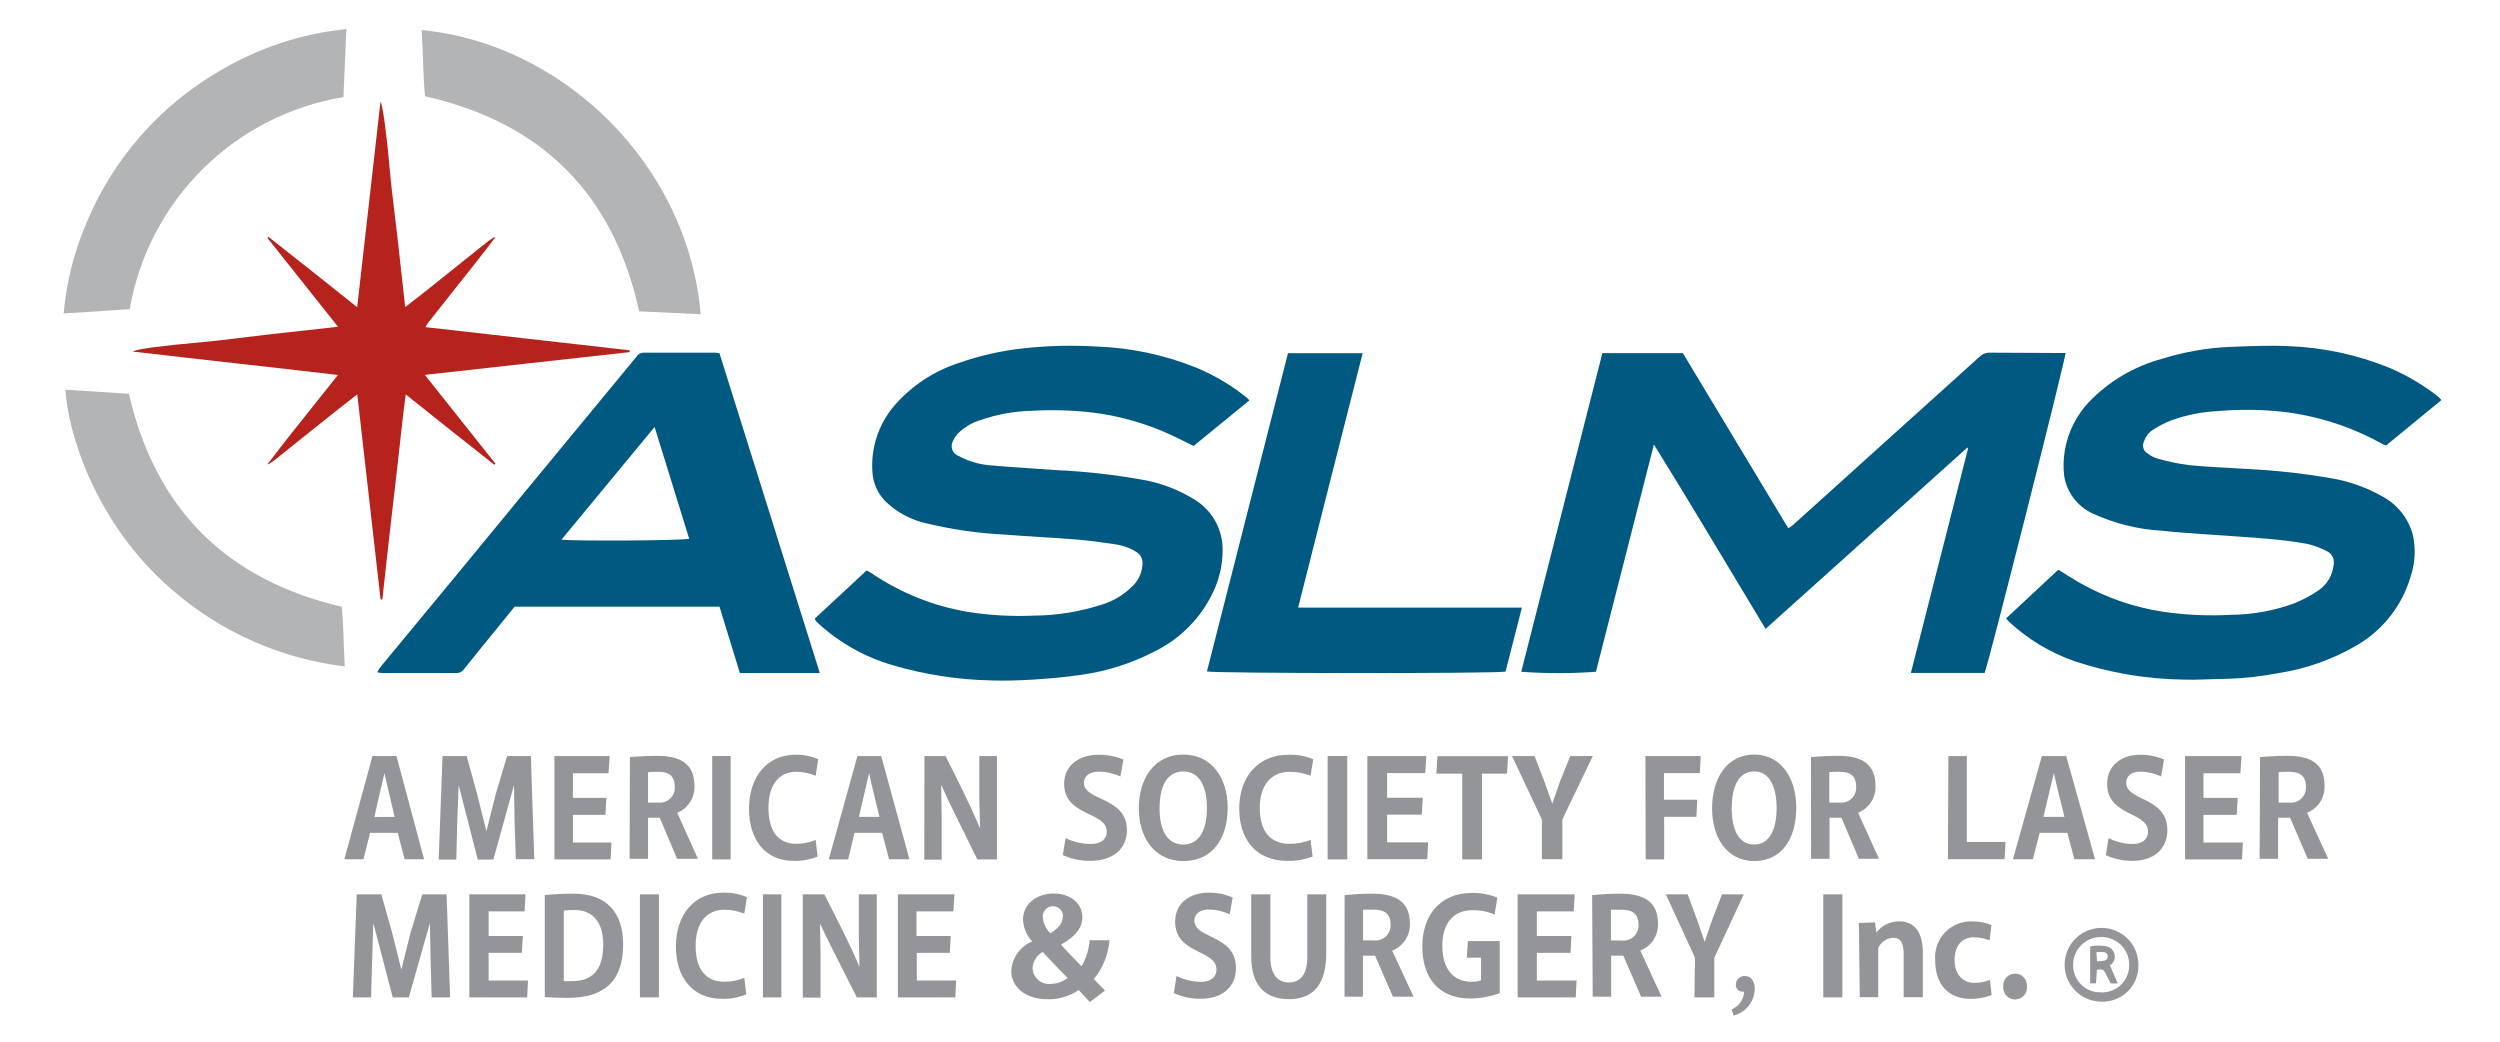
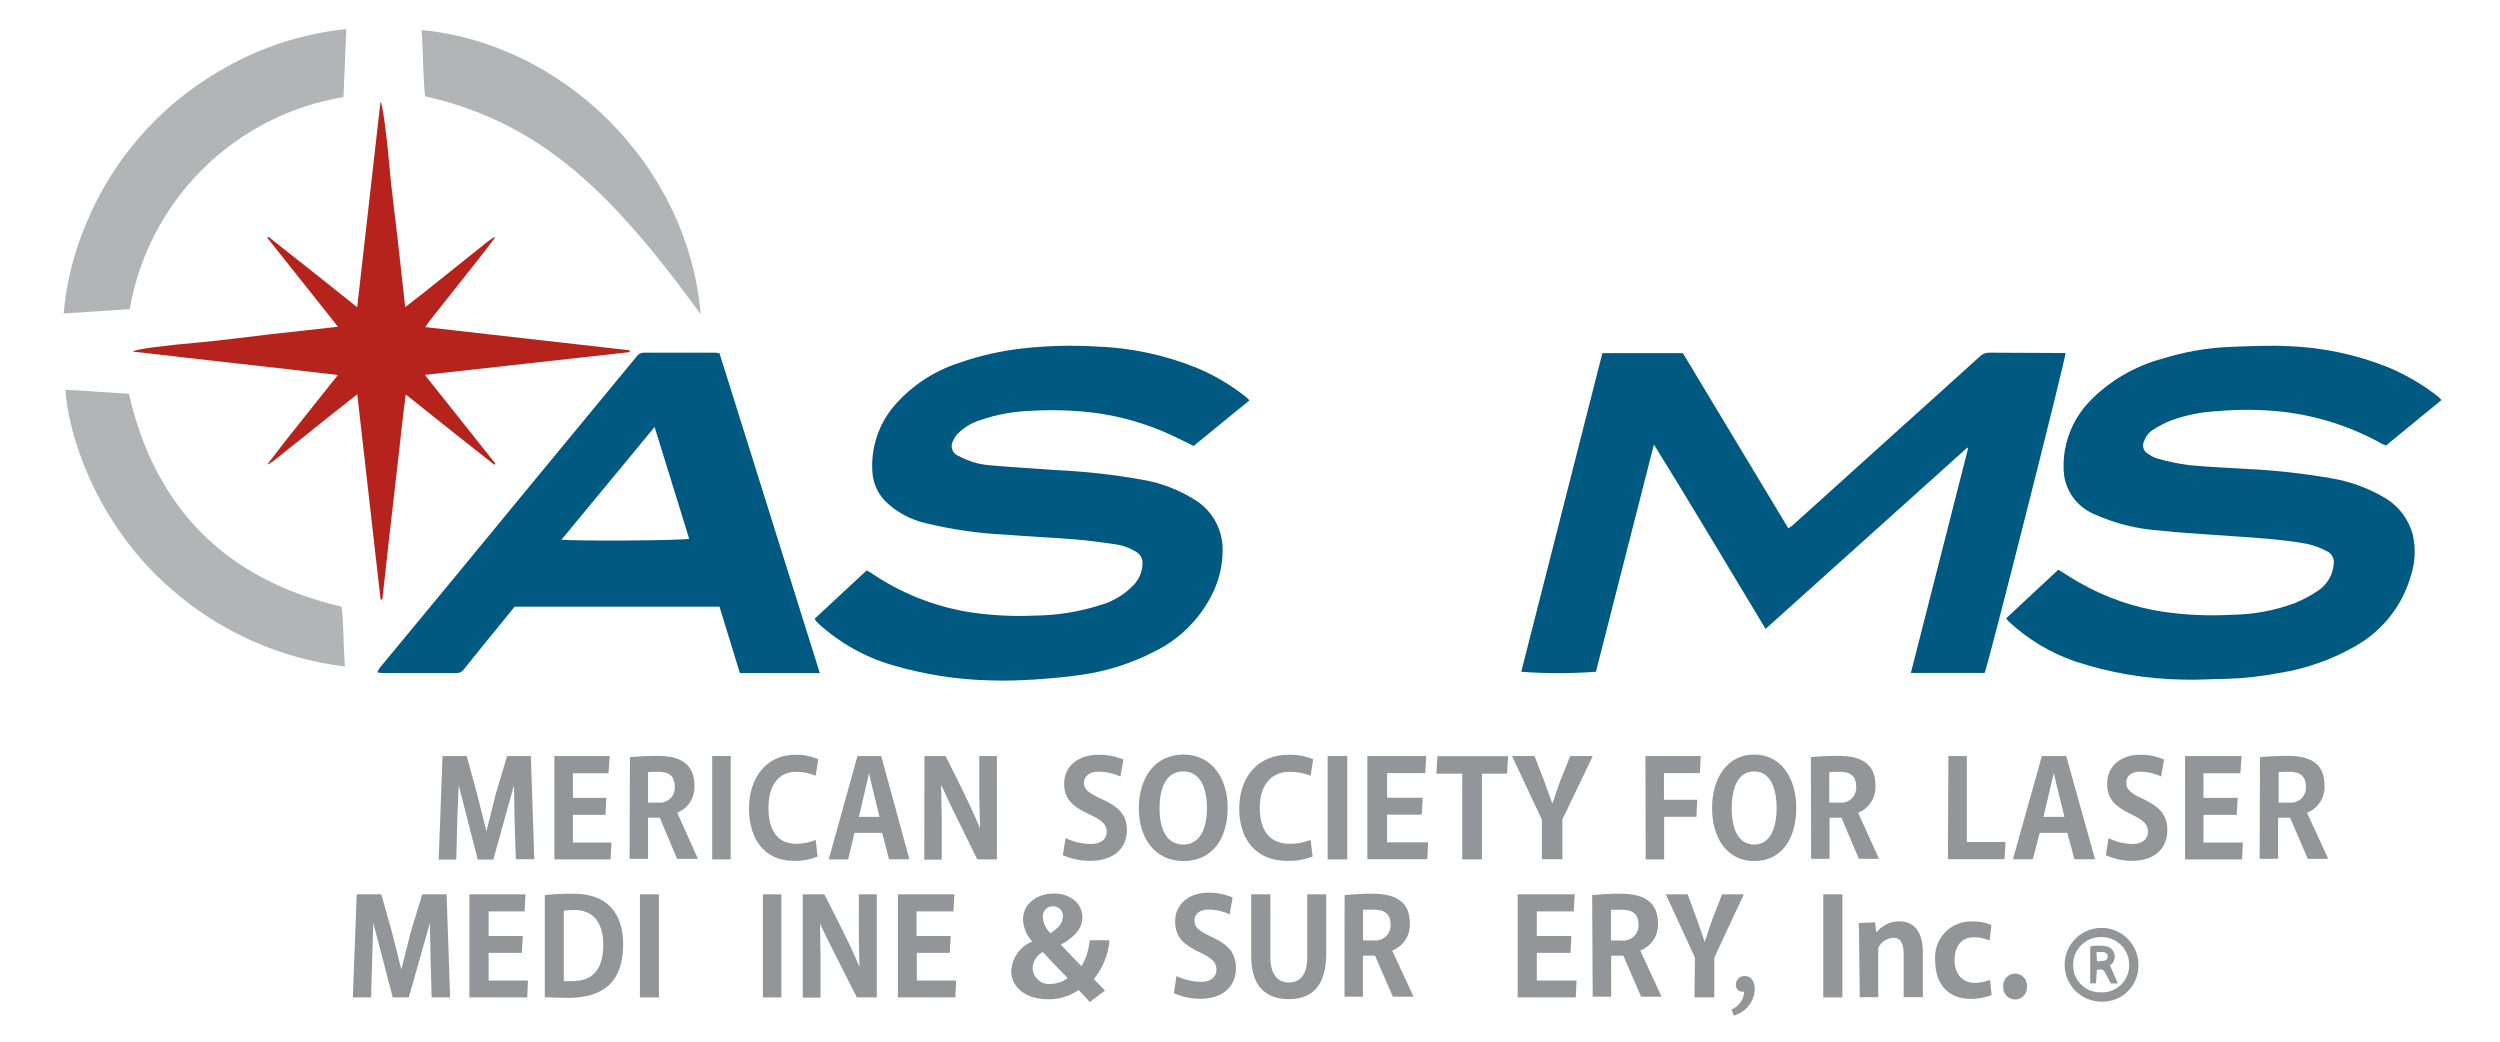
<svg xmlns="http://www.w3.org/2000/svg" width="336" height="140" viewBox="0 0 336 140" fill="none">
  <path d="M267.291 47.398C266.823 47.413 266.379 47.608 266.052 47.943L260.922 52.578L255.841 57.15L247.601 64.585C245.371 66.58 243.165 68.6 240.935 70.595C240.748 70.744 240.549 70.877 240.34 70.992L226.177 47.46H215.359L204.455 90.285C207.796 90.533 211.151 90.533 214.492 90.285L222.286 59.74C227.391 67.956 232.273 76.221 237.292 84.523L264.416 60.149L264.515 60.248C261.963 70.248 259.422 80.248 256.82 90.446H266.733C267.229 89.319 277.662 48.042 277.613 47.447L267.291 47.398Z" fill="#005981" />
  <path d="M109.501 83.147L116.477 76.667C116.732 76.799 116.98 76.943 117.221 77.1C121.1 79.715 125.494 81.469 130.108 82.243C133.041 82.705 136.013 82.871 138.98 82.739C142.029 82.714 145.058 82.229 147.963 81.301C149.617 80.818 151.116 79.913 152.313 78.674C153.08 77.896 153.523 76.855 153.552 75.762C153.575 75.442 153.507 75.122 153.355 74.839C153.204 74.556 152.976 74.322 152.697 74.164C151.8 73.61 150.794 73.259 149.748 73.135C148.038 72.875 146.303 72.639 144.58 72.503C141.446 72.243 138.298 72.119 135.176 71.859C131.596 71.691 128.04 71.185 124.556 70.347C122.443 69.891 120.501 68.847 118.955 67.336C117.973 66.308 117.373 64.974 117.258 63.556C117.129 61.932 117.322 60.297 117.826 58.747C118.33 57.197 119.135 55.762 120.195 54.523C122.488 51.877 125.455 49.903 128.782 48.81C131.654 47.795 134.636 47.121 137.666 46.803C140.847 46.458 144.051 46.38 147.245 46.568C151.923 46.716 156.538 47.694 160.875 49.455C163.288 50.465 165.545 51.812 167.579 53.457C167.701 53.566 167.816 53.682 167.926 53.804L160.416 59.938C159.425 59.443 158.483 58.972 157.542 58.526C154.174 56.955 150.584 55.919 146.898 55.452C144.126 55.127 141.331 55.048 138.546 55.217C136.241 55.282 133.959 55.7 131.78 56.456C130.595 56.812 129.52 57.464 128.658 58.352C128.424 58.619 128.232 58.92 128.088 59.244C127.985 59.425 127.923 59.626 127.906 59.833C127.89 60.039 127.918 60.248 127.99 60.442C128.062 60.637 128.176 60.814 128.323 60.96C128.471 61.106 128.648 61.218 128.844 61.289C130.113 61.976 131.508 62.397 132.945 62.528C135.956 62.788 138.967 62.962 141.966 63.185C145.747 63.355 149.514 63.769 153.242 64.424C155.93 64.846 158.501 65.825 160.788 67.299C161.888 68.02 162.788 69.006 163.405 70.167C164.022 71.328 164.337 72.626 164.32 73.941C164.323 75.864 163.9 77.764 163.081 79.504C161.44 83.016 158.646 85.859 155.163 87.559C152.063 89.168 148.71 90.233 145.25 90.706C143.131 91.029 140.987 91.19 138.856 91.338C136.985 91.45 135.138 91.512 133.255 91.45C128.747 91.361 124.271 90.669 119.947 89.393C116.264 88.32 112.873 86.421 110.034 83.841C109.897 83.718 109.774 83.594 109.65 83.457C109.589 83.36 109.54 83.256 109.501 83.147V83.147Z" fill="#005981" />
  <path d="M328.131 53.767L320.697 59.864C320.526 59.816 320.361 59.754 320.201 59.678C316.033 57.345 311.441 55.866 306.695 55.329C303.812 55.024 300.908 54.999 298.021 55.254C295.906 55.363 293.819 55.78 291.825 56.493C290.98 56.824 290.17 57.239 289.409 57.733C288.82 58.085 288.379 58.64 288.17 59.294C288.015 59.582 287.98 59.919 288.073 60.232C288.166 60.546 288.379 60.81 288.665 60.967C289.072 61.279 289.535 61.51 290.028 61.648C291.405 62.041 292.809 62.33 294.229 62.516C296.794 62.776 299.384 62.85 301.961 63.024C305.737 63.207 309.499 63.621 313.225 64.263C315.688 64.665 318.059 65.504 320.226 66.741C321.216 67.274 322.086 68.004 322.783 68.887C323.48 69.769 323.989 70.785 324.278 71.871C324.699 73.729 324.6 75.667 323.993 77.472C322.858 81.383 320.257 84.704 316.731 86.741C313.505 88.625 309.953 89.886 306.261 90.459C303.928 90.91 301.561 91.171 299.186 91.239C297.265 91.239 295.344 91.413 293.424 91.338C288.452 91.266 283.52 90.431 278.802 88.86C275.529 87.717 272.529 85.907 269.992 83.544C269.858 83.408 269.734 83.263 269.62 83.111L276.634 76.568C277.65 77.187 278.591 77.807 279.558 78.352C283.006 80.315 286.787 81.625 290.71 82.218C293.774 82.664 296.875 82.801 299.966 82.627C302.838 82.591 305.683 82.068 308.38 81.078C309.514 80.611 310.598 80.03 311.614 79.343C312.187 78.95 312.666 78.435 313.017 77.835C313.368 77.236 313.583 76.566 313.646 75.874C313.716 75.515 313.664 75.143 313.498 74.817C313.331 74.492 313.061 74.231 312.729 74.077C311.895 73.638 311.008 73.309 310.09 73.098C308.355 72.776 306.595 72.578 304.848 72.417C302.097 72.181 299.334 72.02 296.583 71.822C294.576 71.673 292.556 71.561 290.549 71.326C287.342 71.147 284.198 70.365 281.28 69.021C280.27 68.563 279.389 67.862 278.716 66.979C278.043 66.097 277.6 65.061 277.427 63.965C277.288 62.827 277.317 61.675 277.513 60.545C277.923 58.129 279.03 55.885 280.698 54.089C283.42 51.24 286.876 49.199 290.685 48.191C293.571 47.29 296.562 46.765 299.582 46.63C302.221 46.531 304.861 46.394 307.488 46.518C312.126 46.679 316.701 47.648 321.006 49.381C323.418 50.392 325.681 51.726 327.735 53.346C327.875 53.478 328.008 53.619 328.131 53.767V53.767Z" fill="#005981" />
  <path d="M110.183 90.459H99.439C98.522 87.485 97.618 84.535 96.701 81.537H69.168L64.434 87.361C63.715 88.241 63.009 89.108 62.315 89.988C62.202 90.142 62.051 90.265 61.879 90.347C61.706 90.429 61.515 90.468 61.324 90.459H51.411C51.169 90.442 50.929 90.409 50.692 90.359C50.853 90.099 50.928 89.901 51.064 89.728L61.535 77.063L70.456 66.221L80.233 54.374C82.017 52.227 83.793 50.075 85.561 47.918C85.664 47.759 85.806 47.628 85.972 47.537C86.139 47.446 86.326 47.398 86.515 47.398H96.119C96.315 47.412 96.509 47.441 96.701 47.485L110.183 90.459ZM87.978 57.386L75.462 72.528C77.346 72.751 92.005 72.652 92.624 72.404L87.978 57.386Z" fill="#005981" />
-   <path d="M162.213 90.236C165.848 76.01 169.479 61.755 173.105 47.472H183.142C180.243 58.885 177.355 70.211 174.468 81.66H204.542C203.786 84.647 203.055 87.485 202.348 90.26C201.506 90.545 162.895 90.52 162.213 90.236Z" fill="#005981" />
  <path d="M66.541 31.933C65.81 32.887 65.091 33.842 64.347 34.783L57.545 43.371C57.446 43.507 57.359 43.668 57.173 43.965L84.62 47.076V47.324L57.099 50.384L66.578 62.305L66.442 62.466C62.501 59.368 58.598 56.27 54.534 53.011C54.1 56.171 53.815 59.207 53.456 62.268C53.096 65.328 52.749 68.364 52.402 71.413C52.055 74.461 51.721 77.522 51.386 80.57H51.151C50.11 71.425 49.069 62.292 48.016 52.999L45.03 55.341C42.328 57.497 39.639 59.666 36.938 61.809C36.678 62.02 36.393 62.193 36.12 62.379L36.034 62.292C36.901 61.153 37.768 60.013 38.648 58.897L45.414 50.397C36.145 49.306 27 48.327 17.843 47.249C18.24 46.915 22.081 46.431 26.926 46.01C29.974 45.725 33.023 45.304 36.058 44.957L45.426 43.916L35.934 31.97L36.071 31.822C40.011 34.919 43.914 38.017 48.004 41.289C49.057 31.995 50.098 22.85 51.138 13.668C51.461 14.065 52.093 19.182 52.378 22.763C52.65 25.812 53.072 28.848 53.418 31.896C53.765 34.944 54.1 38.092 54.459 41.276L56.789 39.467C59.738 37.113 62.662 34.758 65.611 32.416C65.872 32.218 66.157 32.045 66.429 31.871L66.541 31.933Z" fill="#B6231D" />
  <path d="M46.554 3.903L46.157 13.048C39.004 14.23 32.396 17.609 27.249 22.716C22.102 27.823 18.672 34.405 17.434 41.549L8.55 42.131C8.923 37.975 9.943 33.903 11.573 30.062C15.107 21.5 21.342 14.329 29.33 9.641C34.579 6.484 40.46 4.525 46.554 3.903V3.903Z" fill="#B2B4B6" />
-   <path d="M94.173 42.23L85.908 41.846C82.439 26.121 72.922 16.506 57.123 12.937C56.839 10.037 56.876 7.038 56.665 4.04C75.586 5.836 92.439 22.044 94.173 42.23Z" fill="#B2B4B6" />
+   <path d="M94.173 42.23C82.439 26.121 72.922 16.506 57.123 12.937C56.839 10.037 56.876 7.038 56.665 4.04C75.586 5.836 92.439 22.044 94.173 42.23Z" fill="#B2B4B6" />
  <path d="M8.798 52.379L17.323 52.925C20.892 68.414 30.383 77.894 45.922 81.549C46.194 84.028 46.157 86.754 46.343 89.567C37.716 88.537 29.601 84.926 23.06 79.207C12.726 70.298 9.095 58.005 8.798 52.379Z" fill="#B2B4B6" />
  <path d="M36.12 62.379H36.009V62.268L36.12 62.379Z" fill="black" />
  <path d="M66.466 31.871L66.541 31.933L66.466 31.871Z" fill="black" />
-   <path d="M50.061 101.611H53.282L57 115.489H54.385L53.456 111.933H49.738L48.846 115.489H46.281L50.061 101.611ZM53.035 109.789L52.043 105.551L51.671 103.916L51.287 105.551L50.308 109.802L53.035 109.789Z" fill="#939598" />
  <path d="M59.478 101.611H62.724L64.137 106.766L65.376 111.722L66.615 106.766L68.152 101.611H71.349L71.807 115.477H69.329L69.156 110.285L69.081 105.527L66.305 115.527H64.211L61.646 105.527L61.461 110.285L61.324 115.527H58.958L59.478 101.611Z" fill="#939598" />
  <path d="M74.508 101.611H81.943L81.782 103.928H76.999V107.237H81.497L81.373 109.517H76.999V113.234H82.178L82.067 115.502H74.508V101.611Z" fill="#939598" />
  <path d="M84.657 101.759C85.66 101.66 86.962 101.586 88.374 101.586C91.645 101.586 93.331 102.825 93.331 105.601C93.37 106.37 93.169 107.133 92.757 107.783C92.344 108.434 91.739 108.94 91.026 109.232V109.232L93.802 115.427H91.001L88.671 109.901H87.098V115.427H84.62L84.657 101.759ZM88.498 107.868C88.784 107.897 89.072 107.864 89.344 107.771C89.615 107.679 89.864 107.528 90.072 107.331C90.28 107.133 90.443 106.893 90.55 106.626C90.657 106.36 90.705 106.073 90.691 105.787C90.691 104.213 89.849 103.73 88.461 103.73C87.829 103.73 87.42 103.73 87.098 103.792V107.868H88.498Z" fill="#939598" />
  <path d="M95.722 101.611H98.2V115.502H95.722V101.611Z" fill="#939598" />
  <path d="M100.666 108.699C100.666 104.362 103.144 101.438 106.862 101.438C107.931 101.407 108.993 101.614 109.972 102.045L109.625 104.263C108.794 103.91 107.901 103.729 106.998 103.73C104.743 103.73 103.281 105.415 103.281 108.587C103.281 111.76 104.644 113.408 106.998 113.408C107.9 113.414 108.793 113.237 109.625 112.887L109.885 115.118C108.868 115.534 107.774 115.732 106.676 115.7C102.661 115.7 100.666 112.64 100.666 108.699Z" fill="#939598" />
  <path d="M115.238 101.611H118.435L122.227 115.489H119.489L118.559 111.933H114.842L113.999 115.502H111.385L115.238 101.611ZM118.2 109.789L117.171 105.539L116.812 103.903L116.428 105.539L115.437 109.789H118.2Z" fill="#939598" />
  <path d="M124.246 101.611H127.084C128.683 104.82 130.38 108.104 131.718 111.351L131.619 107.212V101.611H133.986V115.502H131.347C128.868 110.421 127.505 107.794 126.551 105.589H126.489L126.564 109.715V115.539H124.222L124.246 101.611Z" fill="#939598" />
  <path d="M142.846 114.932L143.217 112.639C144.271 113.154 145.427 113.425 146.6 113.432C147.914 113.432 148.744 112.838 148.744 111.772C148.744 109.046 143.019 109.752 143.019 105.341C143.019 102.862 145.051 101.437 147.653 101.437C148.797 101.426 149.93 101.645 150.987 102.082L150.578 104.362C149.657 103.937 148.656 103.713 147.641 103.705C146.402 103.705 145.683 104.362 145.683 105.217C145.683 107.695 151.458 107.063 151.458 111.561C151.458 114.04 149.661 115.7 146.501 115.7C145.242 115.706 143.996 115.444 142.846 114.932V114.932Z" fill="#939598" />
  <path d="M153.056 108.637C153.056 104.56 155.2 101.413 159.041 101.413C162.882 101.413 165.001 104.61 165.001 108.538C165.001 112.8 162.882 115.725 159.041 115.725C155.2 115.725 153.056 112.615 153.056 108.637ZM162.213 108.637C162.213 105.836 161.284 103.68 159.041 103.68C156.798 103.68 155.844 105.75 155.844 108.637C155.844 111.524 156.835 113.507 159.041 113.507C161.247 113.507 162.213 111.425 162.213 108.587V108.637Z" fill="#939598" />
  <path d="M166.55 108.699C166.55 104.362 169.115 101.437 173.192 101.437C174.325 101.405 175.452 101.612 176.5 102.044L176.141 104.263C175.246 103.908 174.291 103.727 173.328 103.73C170.937 103.73 169.314 105.415 169.314 108.587C169.314 111.759 170.763 113.408 173.328 113.408C174.29 113.414 175.245 113.237 176.141 112.887L176.414 115.118C175.323 115.535 174.161 115.733 172.994 115.7C168.669 115.7 166.55 112.639 166.55 108.699Z" fill="#939598" />
  <path d="M178.434 101.611H181.073V115.502H178.434V101.611Z" fill="#939598" />
  <path d="M183.774 101.611H191.692L191.556 103.903H186.426V107.212H191.221L191.085 109.492H186.426V113.209H191.94L191.828 115.477H183.774V101.611Z" fill="#939598" />
  <path d="M196.525 103.978H193.055L193.191 101.636H202.683L202.547 103.978H199.176V115.502H196.525V103.978Z" fill="#939598" />
  <path d="M207.231 110.161L203.216 101.611H206.239L207.54 104.969L208.631 108.005L209.684 104.969L211.047 101.611H214.071L209.981 110.136V115.477H207.231V110.161Z" fill="#939598" />
  <path d="M221.146 101.611H228.581L228.457 103.903H223.637V107.484H228.11L227.998 109.777H223.661V115.502H221.183L221.146 101.611Z" fill="#939598" />
  <path d="M230.104 108.637C230.104 104.56 232.137 101.413 235.767 101.413C239.398 101.413 241.418 104.61 241.418 108.538C241.418 112.8 239.41 115.725 235.767 115.725C232.124 115.725 230.104 112.615 230.104 108.637ZM238.778 108.637C238.778 105.836 237.886 103.68 235.767 103.68C233.648 103.68 232.744 105.75 232.744 108.637C232.744 111.524 233.686 113.507 235.767 113.507C237.849 113.507 238.778 111.425 238.778 108.587V108.637Z" fill="#939598" />
  <path d="M243.388 101.759C244.404 101.66 245.718 101.586 247.106 101.586C250.402 101.586 252.062 102.825 252.062 105.601C252.1 106.373 251.895 107.138 251.478 107.789C251.06 108.439 250.45 108.944 249.732 109.232V109.232L252.533 115.427H249.832L247.49 109.901H245.891V115.427H243.413L243.388 101.759ZM247.267 107.868C247.553 107.899 247.843 107.868 248.116 107.776C248.389 107.684 248.639 107.534 248.849 107.336C249.059 107.138 249.223 106.897 249.33 106.63C249.438 106.362 249.486 106.075 249.472 105.787C249.472 104.213 248.63 103.73 247.229 103.73C246.598 103.73 246.176 103.73 245.854 103.792V107.868H247.267Z" fill="#939598" />
  <path d="M261.863 101.611H264.341V113.16H269.546L269.409 115.477H261.801L261.863 101.611Z" fill="#939598" />
  <path d="M274.428 101.611H277.699L281.578 115.489H278.802L277.848 111.933H274.131L273.214 115.489H270.537L274.428 101.611ZM277.464 109.789L276.411 105.539L276.039 103.903L275.642 105.539L274.639 109.789H277.464Z" fill="#939598" />
  <path d="M283.027 114.932L283.387 112.639C284.392 113.152 285.504 113.424 286.633 113.432C287.872 113.432 288.69 112.838 288.69 111.772C288.69 109.046 283.201 109.752 283.201 105.341C283.201 102.862 285.146 101.437 287.649 101.437C288.748 101.428 289.837 101.648 290.846 102.082L290.45 104.362C289.568 103.937 288.603 103.713 287.624 103.705C286.385 103.705 285.766 104.362 285.766 105.217C285.766 107.695 291.292 107.063 291.292 111.561C291.292 114.04 289.57 115.7 286.522 115.7C285.315 115.702 284.122 115.439 283.027 114.932V114.932Z" fill="#939598" />
  <path d="M293.672 101.611H301.268L301.107 103.928H296.15V107.237H300.747L300.611 109.517H296.15V113.234H301.441L301.33 115.502H293.672V101.611Z" fill="#939598" />
  <path d="M303.746 101.759C304.774 101.66 306.1 101.586 307.463 101.586C310.809 101.586 312.42 102.825 312.42 105.601C312.455 106.376 312.247 107.143 311.825 107.794C311.403 108.445 310.788 108.948 310.065 109.232L312.915 115.427H310.165L307.785 109.901H306.175V115.427H303.696L303.746 101.759ZM307.674 107.868C307.963 107.903 308.256 107.874 308.533 107.784C308.81 107.694 309.064 107.544 309.277 107.346C309.49 107.148 309.658 106.906 309.768 106.637C309.879 106.368 309.93 106.078 309.917 105.787C309.917 104.213 309.062 103.73 307.637 103.73C307.005 103.73 306.571 103.73 306.249 103.792V107.868H307.674Z" fill="#939598" />
  <path d="M47.942 120.198H51.25L52.7 125.353L53.939 130.31L55.178 125.353L56.752 120.198H60.023L60.494 134.052H58.016L57.867 128.823L57.78 124.052L54.943 134.052H52.787L50.172 124.052L50.023 128.823L49.875 134.052H47.421L47.942 120.198Z" fill="#939598" />
  <path d="M63.084 120.198H70.63L70.506 122.491H65.673V125.799H70.27L70.134 128.067H65.673V131.784H70.964L70.853 134.052H63.084V120.198Z" fill="#939598" />
  <path d="M73.22 134.015V120.298C74.508 120.168 75.803 120.106 77.098 120.112C81.584 120.112 83.752 122.714 83.752 126.915C83.752 131.797 81.274 134.114 76.317 134.114C75.078 134.114 74.05 134.052 73.22 134.015ZM81.076 126.952C81.076 123.953 79.688 122.305 77.21 122.305C76.73 122.304 76.25 122.329 75.772 122.379V131.859C76.098 131.886 76.425 131.886 76.751 131.859C79.502 131.921 81.076 130.483 81.076 126.952Z" fill="#939598" />
  <path d="M86.007 120.198H88.56V134.052H86.007V120.198Z" fill="#939598" />
-   <path d="M90.84 127.237C90.84 122.887 93.318 119.975 97.209 119.975C98.302 119.946 99.388 120.153 100.393 120.583L100.034 122.788C99.179 122.445 98.266 122.268 97.345 122.268C95.04 122.268 93.492 123.953 93.492 127.113C93.492 130.273 94.879 131.946 97.345 131.946C98.268 131.949 99.182 131.768 100.034 131.413L100.294 133.643C99.258 134.07 98.143 134.273 97.023 134.238C92.934 134.238 90.84 131.177 90.84 127.237Z" fill="#939598" />
  <path d="M102.537 120.198H105.015V134.052H102.537V120.198Z" fill="#939598" />
  <path d="M107.89 120.198H110.79C112.413 123.408 114.148 126.691 115.511 129.938L115.424 125.799V120.198H117.84V134.052H115.164C112.599 128.984 111.236 126.344 110.207 124.139L110.282 128.253V134.077H107.89V120.198Z" fill="#939598" />
  <path d="M120.678 120.198H128.274L128.137 122.491H123.181V125.799H127.778L127.654 128.067H123.218V131.784H128.509L128.397 134.052H120.678V120.198Z" fill="#939598" />
  <path d="M144.977 133.061C143.767 133.889 142.33 134.322 140.863 134.3C137.567 134.3 135.907 132.454 135.907 130.508C135.953 129.646 136.242 128.814 136.743 128.11C137.243 127.406 137.933 126.858 138.732 126.531C137.974 125.726 137.533 124.674 137.493 123.569C137.493 121.623 139.166 120.087 141.681 120.087C143.713 120.087 145.473 121.326 145.473 123.284C145.473 124.523 144.742 125.762 142.623 126.939V127.001C143.54 127.98 144.531 129.046 145.361 129.864C145.982 128.796 146.355 127.601 146.452 126.369H149.116C148.964 128.283 148.229 130.104 147.009 131.586L148.509 133.135L146.476 134.672L144.977 133.061ZM143.503 131.45C142.536 130.508 141.334 129.219 140.145 127.943C139.75 128.156 139.417 128.468 139.178 128.848C138.939 129.228 138.802 129.663 138.781 130.112C138.789 130.419 138.862 130.721 138.994 130.999C139.126 131.277 139.315 131.523 139.549 131.723C139.782 131.923 140.056 132.071 140.35 132.159C140.645 132.246 140.955 132.271 141.26 132.231C142.061 132.221 142.836 131.946 143.465 131.45H143.503ZM142.858 123.259C142.879 123.074 142.861 122.886 142.803 122.708C142.746 122.53 142.652 122.366 142.526 122.228C142.401 122.09 142.247 121.98 142.076 121.905C141.904 121.831 141.719 121.794 141.532 121.797C141.338 121.794 141.145 121.832 140.967 121.91C140.788 121.987 140.629 122.102 140.498 122.247C140.368 122.391 140.27 122.562 140.211 122.747C140.152 122.932 140.134 123.128 140.157 123.321C140.227 124.124 140.588 124.873 141.173 125.428C142.263 124.721 142.821 124.114 142.821 123.259H142.858Z" fill="#939598" />
  <path d="M157.765 133.47L158.124 131.177C159.15 131.681 160.277 131.947 161.42 131.958C162.659 131.958 163.489 131.376 163.489 130.298C163.489 127.584 157.938 128.29 157.938 123.866C157.938 121.388 159.908 119.975 162.436 119.975C163.547 119.967 164.648 120.186 165.67 120.62L165.274 122.887C164.381 122.469 163.409 122.249 162.424 122.243C161.185 122.243 160.528 122.887 160.528 123.742C160.528 126.221 166.116 125.589 166.116 130.099C166.116 132.578 164.382 134.238 161.309 134.238C160.086 134.241 158.877 133.979 157.765 133.47V133.47Z" fill="#939598" />
  <path d="M168.161 128.513V120.198H170.738V128.662C170.738 130.793 171.606 132.045 173.217 132.045C174.828 132.045 175.695 130.892 175.695 128.662V120.198H178.248V128.092C178.248 132.169 176.649 134.287 173.167 134.287C169.958 134.238 168.161 132.404 168.161 128.513Z" fill="#939598" />
  <path d="M180.714 120.297C181.754 120.198 183.093 120.111 184.431 120.111C187.814 120.111 189.487 121.35 189.487 124.126C189.52 124.904 189.309 125.673 188.882 126.325C188.455 126.976 187.834 127.477 187.107 127.757L189.982 133.953H187.207L184.803 128.438H183.179V133.953H180.701L180.714 120.297ZM184.629 126.394C184.92 126.428 185.216 126.399 185.495 126.308C185.773 126.217 186.029 126.067 186.245 125.868C186.46 125.669 186.63 125.426 186.743 125.155C186.855 124.885 186.908 124.593 186.897 124.3C186.897 122.738 186.029 122.255 184.592 122.255C183.948 122.255 183.514 122.255 183.192 122.255V126.394H184.629Z" fill="#939598" />
-   <path d="M191.159 127.199C191.159 122.949 193.637 120.012 197.788 120.012C198.972 119.99 200.147 120.205 201.246 120.644L200.874 122.912C199.919 122.504 198.888 122.305 197.85 122.33C195.447 122.33 193.848 123.99 193.848 127.113C193.848 130.235 195.36 131.945 197.739 131.945C198.184 131.955 198.627 131.892 199.052 131.76V128.711H197.144L197.28 126.481H201.568V133.482C200.296 133.944 198.955 134.187 197.603 134.201C193.303 134.201 191.159 131.351 191.159 127.199Z" fill="#939598" />
  <path d="M203.972 120.198H211.642L211.506 122.491H206.549V125.799H211.196L211.072 128.067H206.549V131.784H211.89L211.778 134.052H203.972V120.198Z" fill="#939598" />
  <path d="M213.984 120.297C215.025 120.198 216.363 120.111 217.763 120.111C221.146 120.111 222.831 121.35 222.831 124.126C222.865 124.904 222.653 125.673 222.227 126.325C221.8 126.976 221.179 127.477 220.452 127.757L223.314 133.953H220.564L218.172 128.438H216.536V133.953H214.058L213.984 120.297ZM217.949 126.406C218.24 126.44 218.536 126.411 218.814 126.32C219.093 126.23 219.349 126.08 219.565 125.881C219.78 125.682 219.95 125.439 220.062 125.168C220.175 124.897 220.228 124.605 220.217 124.312C220.217 122.751 219.349 122.267 217.912 122.267C217.268 122.267 216.834 122.267 216.512 122.267V126.394L217.949 126.406Z" fill="#939598" />
  <path d="M227.8 128.699L223.884 120.198H226.821L228.06 123.544L229.113 126.592L230.142 123.544L231.443 120.198H234.367L230.402 128.724V134.052H227.738L227.8 128.699Z" fill="#939598" />
  <path d="M234.504 131.177C235.396 131.177 235.842 131.933 235.842 132.937C235.816 133.754 235.527 134.542 235.018 135.183C234.509 135.823 233.807 136.283 233.017 136.493L232.719 135.675C233.199 135.477 233.613 135.148 233.913 134.724C234.214 134.301 234.388 133.802 234.417 133.284C234.339 133.296 234.259 133.296 234.181 133.284C234.057 133.284 233.934 133.259 233.82 133.208C233.706 133.158 233.605 133.084 233.521 132.992C233.438 132.899 233.376 132.79 233.338 132.672C233.3 132.553 233.288 132.428 233.302 132.305C233.303 132.151 233.336 131.998 233.398 131.857C233.459 131.716 233.549 131.589 233.662 131.484C233.774 131.379 233.906 131.297 234.051 131.244C234.196 131.191 234.35 131.169 234.504 131.177Z" fill="#939598" />
  <path d="M245.048 120.198H247.613V134.052H245.048V120.198Z" fill="#939598" />
  <path d="M249.869 127.113C249.869 125.973 249.869 124.982 249.807 124.052L252 123.966L252.186 125.329C252.547 124.858 253.013 124.478 253.546 124.218C254.079 123.958 254.666 123.825 255.259 123.829C257.328 123.829 258.431 125.329 258.431 128.03V134.027H255.854V128.253C255.854 126.927 255.531 126.035 254.466 126.035C254.035 126.054 253.617 126.191 253.259 126.432C252.9 126.672 252.615 127.006 252.434 127.398V134.027H249.955L249.869 127.113Z" fill="#939598" />
  <path d="M260.091 129.108C260.026 128.416 260.111 127.718 260.34 127.062C260.57 126.406 260.938 125.807 261.421 125.307C261.904 124.806 262.489 124.416 263.136 124.163C263.783 123.911 264.478 123.801 265.172 123.841C266.021 123.834 266.863 123.994 267.65 124.312L267.402 126.394C266.733 126.108 266.011 125.964 265.283 125.973C263.71 125.973 262.693 127.051 262.693 129.058C262.693 131.066 263.933 132.094 265.32 132.094C266.05 132.104 266.774 131.969 267.452 131.697L267.675 133.742C266.76 134.087 265.79 134.259 264.812 134.25C261.95 134.238 260.091 132.391 260.091 129.108Z" fill="#939598" />
  <path d="M269.236 132.59C269.217 132.369 269.243 132.146 269.315 131.936C269.386 131.726 269.5 131.533 269.649 131.37C269.799 131.206 269.981 131.075 270.184 130.986C270.387 130.897 270.607 130.851 270.828 130.851C271.05 130.851 271.27 130.897 271.473 130.986C271.675 131.075 271.858 131.206 272.007 131.37C272.157 131.533 272.271 131.726 272.342 131.936C272.414 132.146 272.44 132.369 272.421 132.59C272.44 132.811 272.414 133.033 272.342 133.243C272.271 133.453 272.157 133.646 272.007 133.81C271.858 133.973 271.675 134.104 271.473 134.193C271.27 134.283 271.05 134.329 270.828 134.329C270.607 134.329 270.387 134.283 270.184 134.193C269.981 134.104 269.799 133.973 269.649 133.81C269.5 133.646 269.386 133.453 269.315 133.243C269.243 133.033 269.217 132.811 269.236 132.59V132.59Z" fill="#939598" />
  <path d="M282.445 134.622C281.465 134.622 280.507 134.332 279.692 133.787C278.876 133.242 278.241 132.468 277.866 131.562C277.491 130.657 277.393 129.66 277.584 128.699C277.775 127.737 278.247 126.854 278.94 126.161C279.634 125.468 280.517 124.995 281.478 124.804C282.44 124.613 283.436 124.711 284.342 125.086C285.248 125.461 286.022 126.097 286.566 126.912C287.111 127.727 287.402 128.685 287.402 129.666C287.422 130.322 287.308 130.976 287.066 131.587C286.825 132.197 286.46 132.752 285.996 133.216C285.532 133.681 284.977 134.045 284.366 134.287C283.755 134.529 283.102 134.643 282.445 134.622V134.622ZM282.445 133.383C282.93 133.393 283.412 133.306 283.862 133.127C284.313 132.949 284.723 132.682 285.069 132.343C285.416 132.003 285.691 131.598 285.878 131.152C286.066 130.705 286.163 130.225 286.163 129.74C286.175 129.236 286.084 128.735 285.896 128.267C285.708 127.799 285.428 127.375 285.071 127.019C284.714 126.663 284.288 126.384 283.82 126.197C283.351 126.011 282.85 125.922 282.346 125.936C281.36 125.936 280.415 126.327 279.718 127.025C279.02 127.722 278.629 128.667 278.629 129.653C278.615 130.159 278.708 130.663 278.901 131.131C279.094 131.599 279.384 132.021 279.751 132.371C280.117 132.72 280.553 132.988 281.03 133.158C281.507 133.329 282.015 133.397 282.52 133.358L282.445 133.383Z" fill="#939598" />
  <path d="M283.56 129.703L284.638 132.181H283.684C283.461 131.735 283.238 131.276 282.99 130.818C282.742 130.359 282.618 130.211 281.825 130.347L281.702 132.156H280.921V127.2C281.665 127.051 282.432 127.051 283.176 127.2C283.415 127.265 283.632 127.392 283.807 127.567C283.982 127.743 284.108 127.96 284.173 128.199C284.238 128.438 284.24 128.69 284.178 128.93C284.116 129.169 283.993 129.389 283.82 129.566C283.739 129.621 283.651 129.666 283.56 129.703ZM281.838 129.207C282.153 129.201 282.468 129.172 282.78 129.12C282.854 129.113 282.926 129.09 282.992 129.054C283.058 129.018 283.115 128.969 283.162 128.91C283.208 128.851 283.242 128.783 283.261 128.711C283.281 128.638 283.286 128.563 283.275 128.488C283.269 128.35 283.21 128.22 283.112 128.123C283.013 128.026 282.881 127.971 282.742 127.968C282.417 127.944 282.089 127.944 281.763 127.968L281.838 129.207Z" fill="#939598" />
</svg>